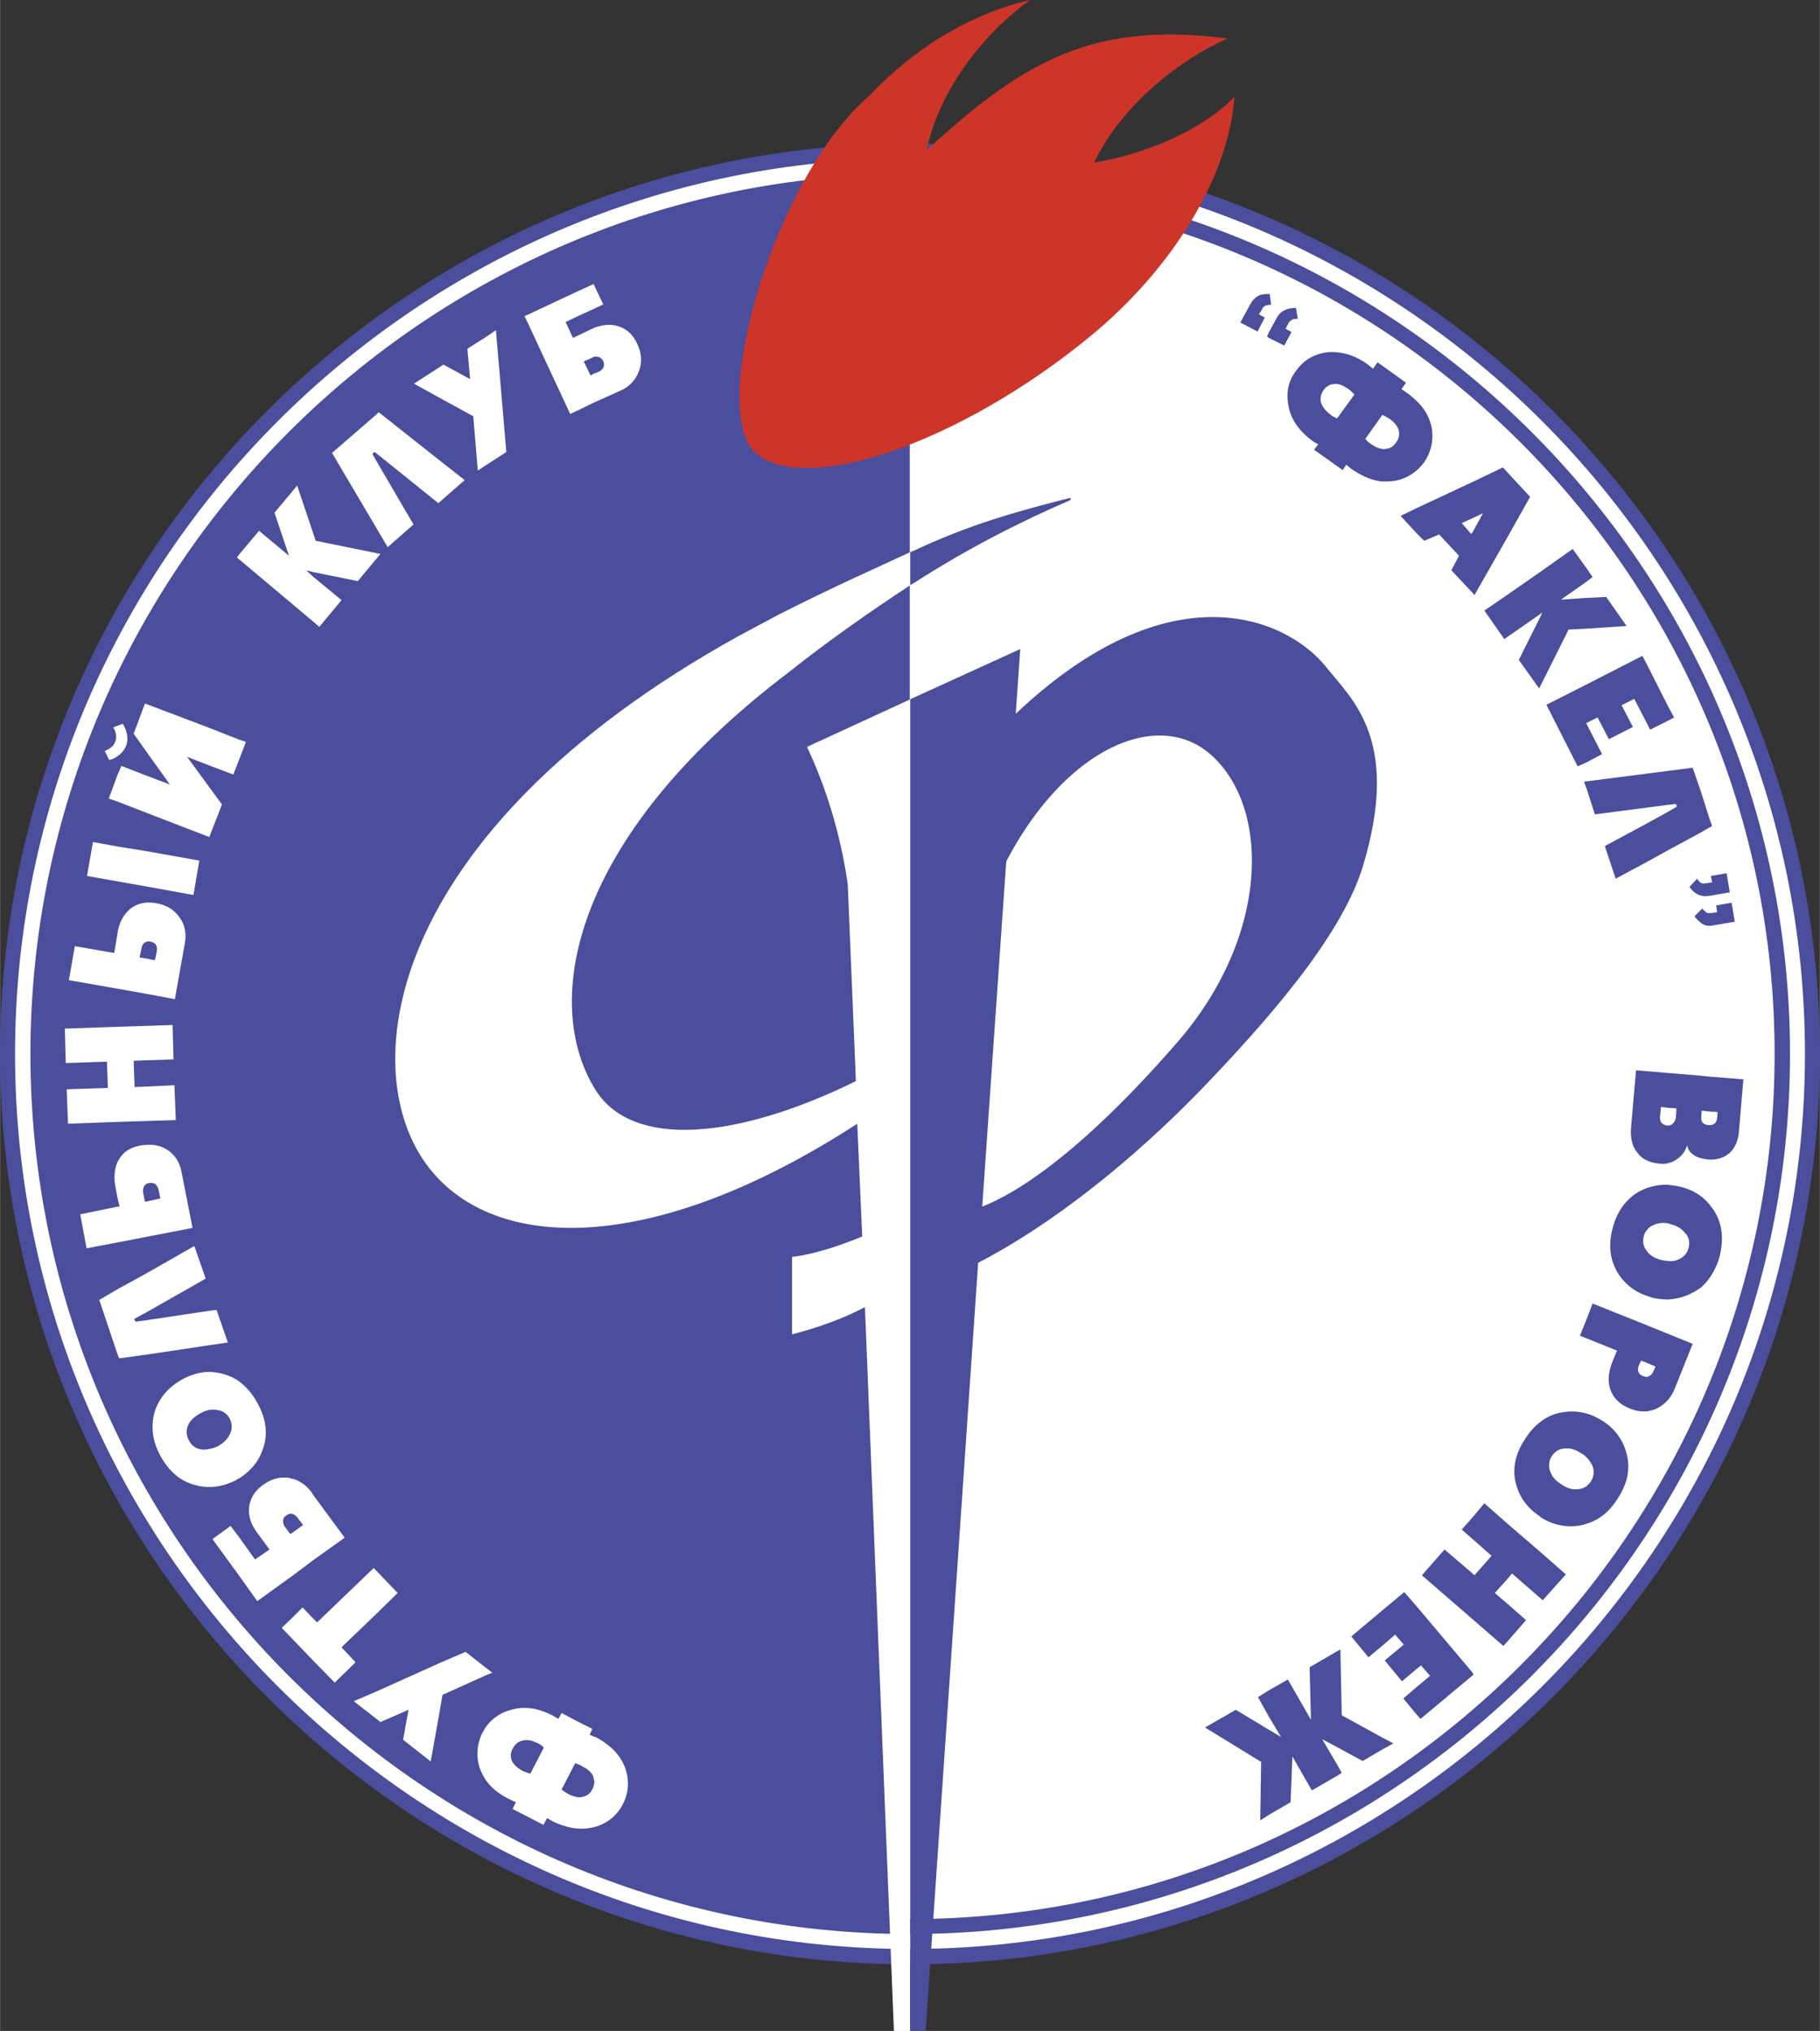
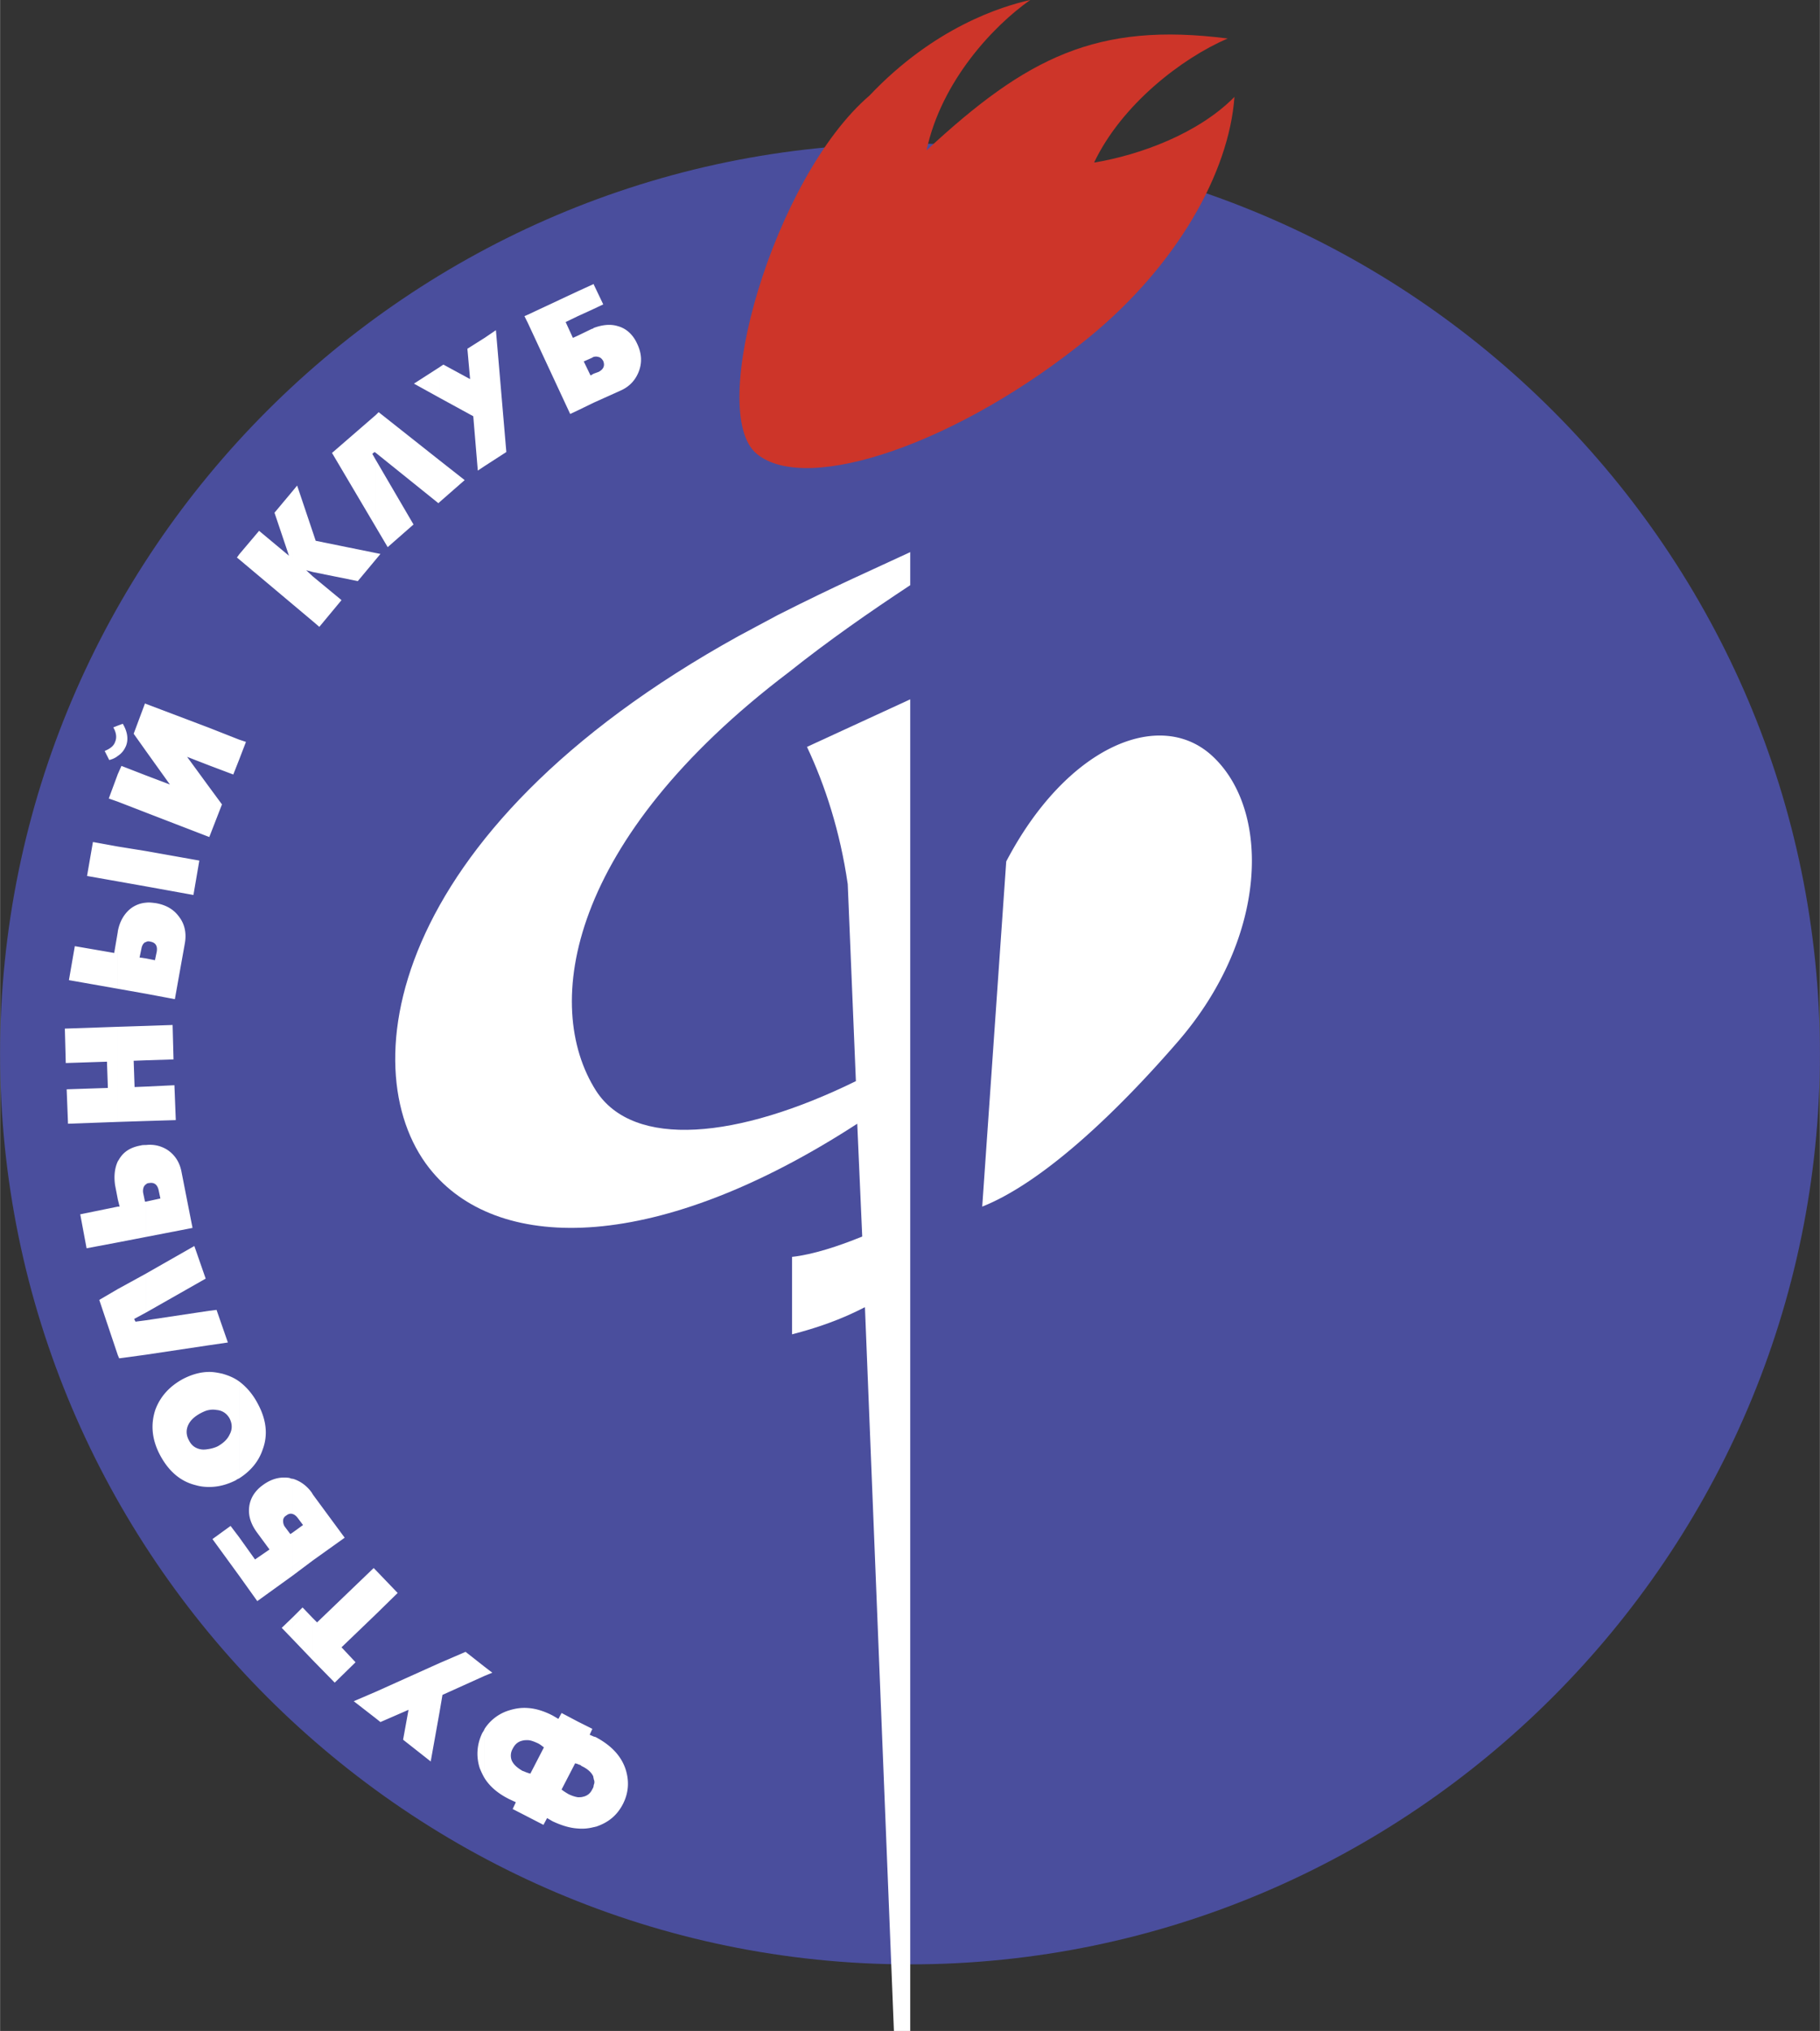
<svg xmlns="http://www.w3.org/2000/svg" width="2241" height="2500" viewBox="0 0 190.78 212.853">
  <rect x="0" y="0" width="190.78" height="212.853" fill="#333333" stroke="none" />
  <path d="M95.366 205.875c52.549 0 95.414-42.913 95.414-95.414 0-52.548-42.865-95.414-95.414-95.414C42.865 15.048 0 57.913 0 110.461c0 52.502 42.865 95.414 95.366 95.414z" fill="#4a4e9d" />
-   <path d="M95.366 204.262c51.694 0 93.848-42.154 93.848-93.8 0-51.694-42.153-93.847-93.848-93.847-51.646 0-93.8 42.152-93.8 93.847 0 51.646 42.154 93.8 93.8 93.8z" fill="#fff" />
  <path d="M95.366 202.694c50.84 0 92.281-41.44 92.281-92.233 0-50.792-41.44-92.233-92.281-92.233-50.745 0-92.186 41.441-92.186 92.233.001 50.793 41.441 92.233 92.186 92.233z" fill="#4a4e9d" />
-   <path d="M95.366 201.129c49.938 0 90.667-40.777 90.667-90.667 0-49.938-40.729-90.667-90.667-90.667v181.334z" fill="#fff" />
  <path d="M95.414 73.293L84.59 78.277c1.899 4.035 3.466 8.83 4.273 14.383l.854 20.649c-12.39 6.076-23.307 7.121-27.248.997-5.696-8.972-2.896-26.345 20.222-43.861 4.178-3.323 8.403-6.266 12.723-9.114v-3.465c-3.907 1.825-7.643 3.437-13.87 6.586l-4.103 2.197c-37.36 20.658-40.7 46.186-32.061 56.25 7.168 8.402 23.544 8.45 44.479-5.127l.522 11.82c-2.421.997-5.174 1.898-7.358 2.135v8.118c2.564-.664 5.079-1.518 7.643-2.848l3.037 75.856h1.71V73.293h.001z" fill="#fff" />
-   <path d="M95.414 61.331c.142-.095.285-.19.474-.285 5.316-3.418 10.823-6.267 16.329-8.64v-.237c-5.601 1.424-10.585 2.801-16.329 5.506-.142.048-.332.143-.474.19v3.466zM97.028 212.853l5.506-80.508c7.643-3.94 16.092-10.634 23.45-18.229 6.599-6.883 14.525-15.76 16.852-23.212 4.082-13.387-1.14-17.611-3.845-21.029-4.13-5.126-16.33-10.396-32.517 4.937l.474-6.788-11.345 5.174-.189.095v139.56h1.614z" fill="#4a4e9d" />
  <path d="M102.961 126.459l2.517-36.172c6.313-12.057 16.092-16.14 21.598-11.061 6.171 5.697 5.886 19.036-3.655 30.001-6.504 7.501-14.146 14.716-20.46 17.232zM62.232 181.998l.19.048c1.614.854 2.659 1.947 3.133 3.323.427 1.281.333 2.516-.237 3.655-.618 1.234-1.566 1.995-2.849 2.421-.095 0-.143.047-.238.047v-4.414a.703.703 0 0 0 0-.617v-4.463h.001zm0-139.797v-3.038l.522-.19c.523-.285.665-.665.475-1.139-.143-.237-.286-.38-.522-.427a.797.797 0 0 0-.475 0v-3.038c.902-.332 1.756-.427 2.516-.19.902.238 1.614.902 2.041 1.852.476.997.522 1.946.19 2.848-.333.902-.949 1.614-1.899 2.041l-2.848 1.281zm0-9.827v-2.563l.998 2.089-.998.474zm-1.661 148.058l1.519.76-.284.617.426.189v4.463c0-.095-.047-.19-.047-.286-.19-.426-.617-.806-1.234-1.091-.095-.095-.19-.143-.285-.143 0 0-.047-.048-.095-.048v-4.461zm1.661 11.06a4.823 4.823 0 0 1-1.661.143v-3.276c.19 0 .38 0 .522-.047.475-.094.807-.38.997-.806a.769.769 0 0 0 .142-.427v4.413zm0-161.681v2.563l-1.661.76v-2.611l1.661-.759v.047zm0 4.557v3.038c-.047 0-.095.047-.189.095l-.855.38.712 1.471.332-.189v3.038l-1.661.807v-7.833l1.472-.712c.094 0 .142-.047.189-.095zm-6.93 144.639c.854.048 1.756.333 2.659.808l.569.333.332-.619 1.709.903v4.462c-.048-.048-.19-.048-.285-.096l-1.424 2.753c.237.191.475.333.712.475.38.19.712.285.997.332v3.276c-.854-.047-1.756-.332-2.658-.759l-.569-.333-.38.712-1.662-.855v-4.604c.095.047.19.047.285.095l1.423-2.753c-.237-.189-.427-.333-.617-.428-.427-.189-.76-.332-1.092-.332v-3.37h.001zm5.269-148.485v2.611l-1.282.618.76 1.661.522-.237v7.833l-.806.379-4.463-9.589v-.807l5.269-2.469zm-6.836 159.071l.333-.711-.712-.333c-1.139-.57-1.993-1.283-2.563-2.184v-5.174a4.68 4.68 0 0 1 2.611-1.947c.617-.189 1.234-.285 1.898-.237v3.37c-.19 0-.38 0-.522.047-.474.095-.807.38-1.044.855a1.43 1.43 0 0 0-.095 1.233c.19.428.569.76 1.139 1.092.19.047.333.143.522.19v4.604l-1.567-.805zm1.567-156.602v.807l-.333-.665.333-.142zm-4.51 142.647v-.95l.807.618-.807.332zm0-126.792V35.412l1.187-.807 1.092 12.769-2.279 1.472zm0 137.519a7.64 7.64 0 0 1-.522-1.092c-.38-1.234-.285-2.469.284-3.656.096-.142.19-.285.238-.426v5.174zm0-150.953v13.434l-.712.475-.475-5.697-3.56-1.946v-3.181l.427-.285 2.801 1.52-.285-3.181 1.804-1.139zm0 139.276v.95l-4.415 1.993-.332 1.946v-5.269l2.753-1.187 1.994 1.567zM46.045 52.644l2.658-2.326-2.658-2.089v4.415zm0-14.146v3.181l-2.659-1.472 2.659-1.709zm0 9.731v4.415l-.095.095-6.551-5.27v-3.987l.285-.285 6.361 5.032zm0 126.079v5.269l-.902 5.032-2.895-2.279.569-3.133-2.943 1.282-.475-.379v-2.801l6.646-2.991zm-6.646-5.127v-4.605l2.279 2.375-2.279 2.23zm0-110.556v-.665l.475.095-.475.57zm0-3.371l1.234 2.089 2.707-2.374-3.94-6.741v7.026zm0-11.772v3.987l-.142-.095-.238.19.38.665v7.025l-4.604-7.785 4.604-3.987zm0 14.478v.664L37.5 60.903l-4.699-.949v-4.13l.285.854 6.313 1.282zm0 106.616v4.605l-3.607 3.465 1.472 1.567-2.184 2.136-2.278-2.327v-4.415l.428.428 5.934-5.697.235.238zm0 12.723v2.801l-2.325-1.804 2.325-.997zm-6.598-13.767v-6.883l3.323 4.51-3.323 2.373zm0-98.404l.665.569 2.326-2.801-2.991-2.469v4.701zm0-9.304v4.13l-.712-.19.712.664v4.7l-2.089-1.756V51.409l.428-.521 1.661 4.936zm0 100.825v6.883l-2.089 1.567v-4.51l1.045-.759-.57-.76c-.142-.189-.333-.333-.475-.38v-3.702c.76.237 1.425.712 1.946 1.424l.143.237zm0 12.959v4.415l-2.089-2.184v-2.373l.997-.997 1.092 1.139zM30.712 51.409v11.963l-5.649-4.748v-.521l2.088-2.469 3.134 2.611-1.519-4.51 1.946-2.326zm0 103.579v3.702c-.237-.095-.474-.047-.711.143-.237.142-.333.333-.333.569 0 .191.048.428.19.617l.57.759.284-.189v4.51l-3.75 2.705-1.899-2.657v-4.036l1.662 2.327 1.519-1.045-1.329-1.804c-.617-.854-.902-1.708-.807-2.611.095-.902.57-1.709 1.424-2.326.902-.665 1.804-.903 2.801-.76a.885.885 0 0 0 .379.096zm0 14.478v2.373l-1.187-1.233 1.187-1.14zm-5.649-14.526c1.188-.759 2.042-1.756 2.469-3.038.569-1.52.38-3.133-.522-4.795-.522-.997-1.187-1.757-1.946-2.326v10.159h-.001zm0-75.334v-2.089l.712.237-.712 1.852zm0-21.503v.521l-.237-.189.237-.332zm0 19.415v2.089l-.617 1.566-2.516-.949v-3.94l3.133 1.234zm0 67.264v10.158c-.095.048-.237.095-.332.189-.949.475-1.851.712-2.801.712v-3.986c.285-.048.617-.143.902-.285.57-.333.998-.712 1.234-1.235.285-.521.285-1.092 0-1.661-.285-.523-.759-.855-1.376-.903a2.11 2.11 0 0 0-.76 0v-3.987c.475 0 .95.095 1.377.189.665.192 1.235.429 1.756.809zm0 16.329v4.036l-2.8-3.845 1.899-1.377.901 1.186zm-3.132-20.127v-3.608l.76-.094 1.187 3.417-1.947.285zm0-53.26v-5.222l1.329 1.804-1.329 3.418zm0-11.44v3.94l-2.326-.902 2.326 3.181v5.222l-6.646-2.563v-3.893l2.516.95-2.516-3.513v-4.937l6.646 2.515zm0 61.092v3.608l-6.646.997v-3.608l6.646-.997zm0 6.409v3.987c-.333.047-.617.19-.901.332-.618.334-1.044.712-1.282 1.188-.285.569-.237 1.14.048 1.661.284.57.712.855 1.281.95.285.046.57 0 .854-.047v3.986c-.475 0-.949-.047-1.424-.189-1.566-.38-2.801-1.424-3.703-3.085-.902-1.662-1.044-3.276-.522-4.842.522-1.376 1.472-2.421 2.848-3.181.902-.475 1.852-.76 2.801-.76zm-6.646-6.218l6.266-3.561-1.188-3.418-5.079 2.895v4.084h.001zm0-7.928v-3.702l1.519-.332-.19-.901c-.142-.571-.475-.808-.997-.712a.43.43 0 0 0-.333.142v-4.129a3.399 3.399 0 0 1 2.278.522c.759.522 1.282 1.281 1.472 2.374l1.139 5.791-4.888.947zm0-12.152v-3.608l2.99-.142.143 3.655-3.133.095zm0-6.361v-3.607l2.8-.095.095 3.608-2.895.094zm0-6.978v-3.703l.949.19.19-.902c.095-.617-.143-.949-.665-1.044-.189-.047-.332-.047-.475.048v-4.13c.333-.047.665 0 1.044.048 1.092.19 1.899.665 2.468 1.472.57.76.759 1.708.57 2.753l-1.045 5.839-3.036-.571zm0-11.25v-3.703l5.601.997-.617 3.607-4.984-.901zm0-19.13v4.937L14.003 76.9l1.187-3.18.095.048zm0 7.5v3.893l-2.944-1.139v-2.896l.38-.854 2.564.996zm0 7.927v3.703l-2.944-.522v-3.655l2.944.474zm0 5.411v4.13a.35.35 0 0 0-.189.095c-.143.143-.238.332-.286.617l-.189.902.665.095v3.703l-2.944-.522v-6.029c.19-.997.618-1.756 1.283-2.326a3.022 3.022 0 0 1 1.66-.665zm0 12.913v3.607l-1.282.048.095 2.753 1.187-.048v3.608l-2.944.095v-9.969l2.944-.094zm0 12.484v4.129c-.095.048-.143.143-.189.191-.096.19-.143.427-.096.712l.189.901h.095v3.702l-2.944.57v-3.75h.19l-.19-.759v-3.988c.048-.047.048-.095.096-.142.475-.854 1.234-1.33 2.326-1.52.143-.046.334-.046.523-.046zm0 13.481v4.083l-1.234.664.142.285 1.092-.143v3.608l-2.801.38-.143-.332v-6.93l2.944-1.615zm-2.944-54.258v-3.18l.522-.19c.476.807.618 1.613.333 2.326-.189.427-.427.76-.855 1.044zm0-3.18v3.18c-.237.19-.521.333-.901.428l-.476-.95c.57-.237.95-.522 1.092-.949.19-.427.142-.949-.189-1.519l.474-.19zm0 5.079v2.896l-.949-.332.949-2.564zm0 7.596v3.655l-3.227-.57.617-3.56 2.61.475zm0 8.876v6.029l-5.126-.902.617-3.561 4.13.712.379-2.231v-.047zm0 10.016v9.969l-5.221.19-.142-3.607 4.319-.143-.094-2.753-4.32.143-.095-3.608 5.553-.191zm0 14.098v3.988l-.284-1.472c-.142-.948-.047-1.803.284-2.516zm0 4.748v3.75l-3.275.617-.665-3.561 3.94-.806zm0 8.64v6.93l-1.945-5.792 1.945-1.138z" fill="#fff" />
  <path d="M179.197 133.959v-7.738l.428.57c.902 1.377 1.092 2.942.665 4.794a7.293 7.293 0 0 1-1.093 2.374zm0-12.437v-3.608c.476 0 .76-.237.808-.759l.048-.617-.855-.048v-3.655l3.561.285-.475 5.554c-.095.949-.427 1.661-.996 2.184-.572.474-1.284.712-2.091.664zm0-24.494v-1.33h.19l.617-.095-.095-.712 1.614-.285.333 1.994-2.231.38c-.143.048-.285.048-.428.048zm0-3.133v-1.376l.286-.047-.143-.665 1.661-.284.332 1.993-2.136.379zm0-7.168v-.949l.286.807-.286.142zm0-.95v.949l-.901.522v-4.319l.901 2.848zm0 6.741v1.376h-.094c-.285.047-.57.047-.807-.047v-1.329c.142.095.332.095.569.047l.332-.047zm0 3.18v1.33c-.332 0-.617-.095-.854-.285-.047 0-.047-.048-.047-.048v-1.329l.142-.142c.189.189.332.332.474.427a.61.61 0 0 0 .285.047zm0 17.137v3.655l-.806-.095-.048.618c-.047.569.19.854.76.901h.094v3.608h-.142a11.878 11.878 0 0 1-.759-.143v-8.639l.901.095zm0 13.386v7.738a6.164 6.164 0 0 1-.901.997v-9.588c.331.236.616.521.901.853zm-.901-43.292v4.319l-3.418 1.852v-4.035l.902-.522-.094-.285-.808.095v-3.561l2.564-.332.854 2.469zm0 9.589v1.329a1.287 1.287 0 0 1-.522-.237c-.19-.095-.428-.332-.666-.665l.808-.854c.095.19.237.332.332.38 0 0 0 .047.048.047zm0 2.848v1.329a2.883 2.883 0 0 1-.665-.665l.665-.664zm0 17.374v8.639c-.333-.095-.57-.189-.808-.38-.333-.237-.569-.569-.617-.997-.189.617-.521 1.092-.997 1.424-.285.237-.617.38-.997.476v-3.94c.237 0 .38-.096.522-.238.143-.142.238-.332.286-.617l.047-.949-.854-.048v-3.654l3.418.284zm0 12.627v9.588c-.285.19-.57.38-.854.523a6.135 6.135 0 0 1-2.564.712v-4.036c.38.048.712 0 1.044-.142.57-.238.949-.665 1.092-1.235.142-.616.048-1.139-.38-1.565-.379-.475-.854-.759-1.519-.902-.048-.048-.142-.048-.237-.096v-4.034c.428.048.808.095 1.234.189.807.191 1.566.524 2.184.998zm-3.419 21.315v-6.884l2.564 1.044-1.899 4.748c-.189.425-.379.759-.665 1.092zm0-71.158v-1.472l.617 1.14-.617.332zm0-1.472v1.472l-1.898.95-.333-.665v-6.171l2.231 4.414zm0 6.741v3.561l-2.231.285v-3.561l2.231-.285zm0 4.272V89.1l-2.231 1.234v-4.035l2.231-1.234zm0 27.391v3.654l-.759-.094-.095.95c-.048.617.19.901.76.997h.095v3.94c-.284.094-.617.094-.949.046-.476-.046-.902-.142-1.282-.332v-9.351l2.23.19zm0 11.724v4.034c-.522-.094-1.044-.046-1.471.143-.333.143-.569.285-.76.569v-4.414c.712-.237 1.472-.38 2.231-.332zm0 7.975v4.036a6.89 6.89 0 0 1-1.661-.19c-.19-.047-.379-.142-.57-.189v-4.7s.048.048.048.095c.379.428.854.712 1.519.854.238.046.475.094.664.094zm0 7.642v6.884c-.332.378-.712.711-1.234.949a3.981 3.981 0 0 1-.997.285v-3.608c.048 0 .143-.046.237-.094a.85.85 0 0 0 .427-.476l.238-.521-.902-.379v-3.94l2.231.9zm-2.231-70.159v6.171l-1.329-2.564-1.329.665 1.187 2.279-2.515 1.281-1.188-2.278-1.139.569v-4.035l5.839-2.99.474.902zm0 11.44v3.561l-5.459.712-.854-2.658v-.807l6.313-.808zm0 5.221v4.035l-3.275 1.756-1.139-3.418 4.414-2.373zm0 25.966v9.351a2.41 2.41 0 0 1-.997-.806c-.522-.618-.76-1.52-.665-2.66l.522-5.98 1.14.095zm0 12.248v4.414c-.189.19-.285.427-.332.666-.142.569-.048 1.044.332 1.518v4.7c-1.282-.427-2.23-1.188-2.943-2.231-.902-1.376-1.14-2.99-.665-4.794.474-1.852 1.424-3.133 2.848-3.94.239-.096.476-.238.76-.333zm0 14.383v3.94l-.617-.238-.237.523c-.19.521-.048.901.426 1.092.143.048.286.094.428.094v3.608a3.812 3.812 0 0 1-1.756-.285c-1.092-.427-1.756-1.092-2.089-2.041-.284-.855-.189-1.804.238-2.896l.474-1.14-3.18-1.281v-2.041l.618-1.615 5.695 2.28zm-6.313 20.791v-3.939c.143-.143.286-.286.428-.476.332-.522.38-1.044.19-1.613a3.029 3.029 0 0 0-.618-.902v-4.605c.57.143 1.092.428 1.662.76 1.329.855 2.136 1.994 2.516 3.417.428 1.615.095 3.181-.949 4.748-.855 1.376-1.947 2.23-3.229 2.61zm0-79.796l1.614-.854-1.614-3.133v3.987zm0-14.003V62.66l2.042-.095 2.135 3.039-4.177.284zm0-4.937v-1.376l.618.901-.618.475zm0-1.376v1.376l-2.706 1.898 2.706-.19v3.228l-1.898.095-2.991 5.981V64.7l.238-.522-.238.19v-4.415l3.418-2.421 1.471 2.043zm0 12.151l-4.225 2.137 3.276 6.456.949-.427v-3.987l-.048-.095.048-.048v-4.036zm0 10.159v.807l-.285-.759.285-.048zm0 56.346v2.041l-.712-.285.712-1.756zm0 9.921v4.605c-.19-.189-.333-.333-.569-.428-.522-.38-1.092-.569-1.614-.521-.665 0-1.14.285-1.472.807a1.728 1.728 0 0 0-.142 1.662c.19.521.57.949 1.139 1.281.521.38 1.092.571 1.614.523.427 0 .76-.143 1.044-.332v3.939c-.237.095-.475.143-.712.191-1.471.236-2.848-.048-4.177-.903v-9.92a4.871 4.871 0 0 1 2.374-1.044 5.579 5.579 0 0 1 2.515.14zm-4.889 19.321v-4.842l2.706 2.373-2.421 2.705-.285-.236zm0-107.519v4.415l-3.417 2.374v-4.415l3.417-2.374zm0 4.747l-2.231 4.462 2.136 2.99.095-.189v-7.263zm0 84.353v9.873c-1.33-.854-2.137-1.994-2.516-3.37-.428-1.613-.095-3.18.949-4.747.475-.759.998-1.328 1.567-1.756zm0 13.577v4.842l-2.943-2.564-.474.57v-5.792l3.417 2.944zm-3.418 9.398v-3.94l1.946 1.709-1.946 2.231zm0-115.73v-6.788l2.373 2.563-2.373 4.225zm0-6.788v6.788l-3.466 6.076-.189-.237v-6.361l1.091-1.994-1.091.522v-3.797l3.181-1.519.474.522zm0 12.817l-2.421 1.661 2.089 2.991.333-.237v-4.415h-.001zm0 97.359v5.792l-1.33 1.472 1.33 1.138v3.94l-.428.476-3.228-2.801v-4.795l.189.19 1.804-2.041-1.993-1.756v-2.279l1.234-1.472 2.422 2.136zm-3.655 15.903v-.285l.095.189-.095.096zm0-125.082v3.797l-1.14.522.998 1.14.142-.19v6.361l-2.231-2.374.807-1.519-2.089-2.231-1.566.665-.807-.807v-2.611l5.886-2.753zm0 108.514v2.279l-1.14-.997 1.14-1.282zm0 5.887v4.795l-5.317-4.605 2.374-2.706 2.943 2.516zm0 10.396l-5.887-6.978v6.598l.475-.379.949 1.092-1.424 1.186v2.848l.428.476 5.459-4.558v-.285zm-5.887-125.984V42.01c.902.855 1.424 1.852 1.614 2.896.19 1.329-.095 2.515-.855 3.607-.236.286-.473.57-.759.808zm0-7.311v7.311a4.735 4.735 0 0 1-2.421 1.092c-.379.047-.759.047-1.187.047v-3.418c.142.047.237.047.332 0 .475 0 .854-.237 1.14-.665.284-.38.38-.807.284-1.234-.095-.427-.427-.854-.949-1.234a10.783 10.783 0 0 0-.759-.427l-.048.047v-5.222l2.516 1.804-.475.665.617.427c.381.286.666.523.95.807zm0 11.251v2.611l-1.661-1.804 1.661-.807zm0 115.067v6.598l-1.519 1.282-1.804-2.184 1.993-1.661-.902-1.044-1.376 1.188v-3.704l2.326-1.946 1.282 1.471zm0 8.496v2.848l-1.376-1.661 1.376-1.187zm-3.607 6.55v-1.281l1.187.617-1.187.664zm0-145.066v5.222l-1.756 2.468c.19.237.379.38.569.522.428.285.807.475 1.187.522v3.418c-1.044-.095-2.136-.57-3.228-1.33l-.521-.427-.38.569-.523-.379v-5.127l1.757-2.42c-.238-.238-.428-.428-.617-.57-.427-.285-.807-.475-1.14-.522v-3.323c1.045.095 2.137.522 3.181 1.282l.522.428.475-.665.474.332zm0 130.493v3.704l-1.424 1.186-1.804-2.184 3.228-2.706zm0 13.292l-4.225-2.326-.143-6.883-.285.142v10.111l2.611 1.424 2.041-1.187v-1.281h.001zm-4.652 3.988v-1.044l.427.759-.427.285zm-4.842-151.286l-.76 1.423-1.614-.807v-.569l.854-1.566c.238-.428.57-.712 1.044-.854.19-.095.522-.143.95-.143l.189 1.139c-.237 0-.427 0-.521.048-.19.095-.38.237-.475.427l-.285.569.618.333zm4.842 2.136v3.323c-.142 0-.237-.047-.332 0-.475 0-.854.237-1.14.617-.285.428-.38.854-.285 1.282.143.475.475.902 1.045 1.33.095.095.189.142.237.189.094 0 .237.095.379.19l.095-.095v5.127l-2.468-1.756.427-.569-.57-.333c-1.472-1.092-2.326-2.326-2.563-3.797-.237-1.33 0-2.516.807-3.561.759-1.092 1.851-1.756 3.181-1.946a4.955 4.955 0 0 1 1.187-.001zm0 136.095v10.111l-1.614-.854 1.614 2.753v1.044l-2.706 1.566-2.041-3.561-.19 4.795-2.278 1.329v-8.925l1.281.76-1.281-2.137v-2.753l1.994-1.138 2.421 4.224-.142-5.506 2.942-1.708zM133.01 31.947v-1.14h.095l.142 1.14h-.237zm0 3.465l-.19-.143.19-.427v.57zm0-4.604v1.14c-.143.047-.285.047-.38.095-.143.095-.285.19-.332.38l-.332.522.617.333-.76 1.471-1.804-.949 1.092-1.994c.238-.427.57-.712.997-.902.237-.049.521-.096.902-.096zm0 146.348v2.753l-1.139-2.041 1.139-.712zm0 4.129l-3.465-2.088-3.228 1.852 5.886 3.608-.095 6.123.902-.569v-8.926z" fill="#4a4e9d" />
  <path d="M79.322 47.564c5.268 4.367 21.409-1.187 34.938-12.295 9.067-7.452 14.573-17.137 15.143-25.111-3.797 3.846-9.874 6.076-14.716 6.883 2.896-6.076 9.162-10.917 14.003-13.006-13.718-1.756-21.076 1.994-31.567 11.725C98.69 8.45 104.196 2.658 107.993 0c-2.99.665-10.063 2.849-16.851 10.017-10.017 8.591-17.137 33.18-11.82 37.547z" fill="#cd3529" />
</svg>